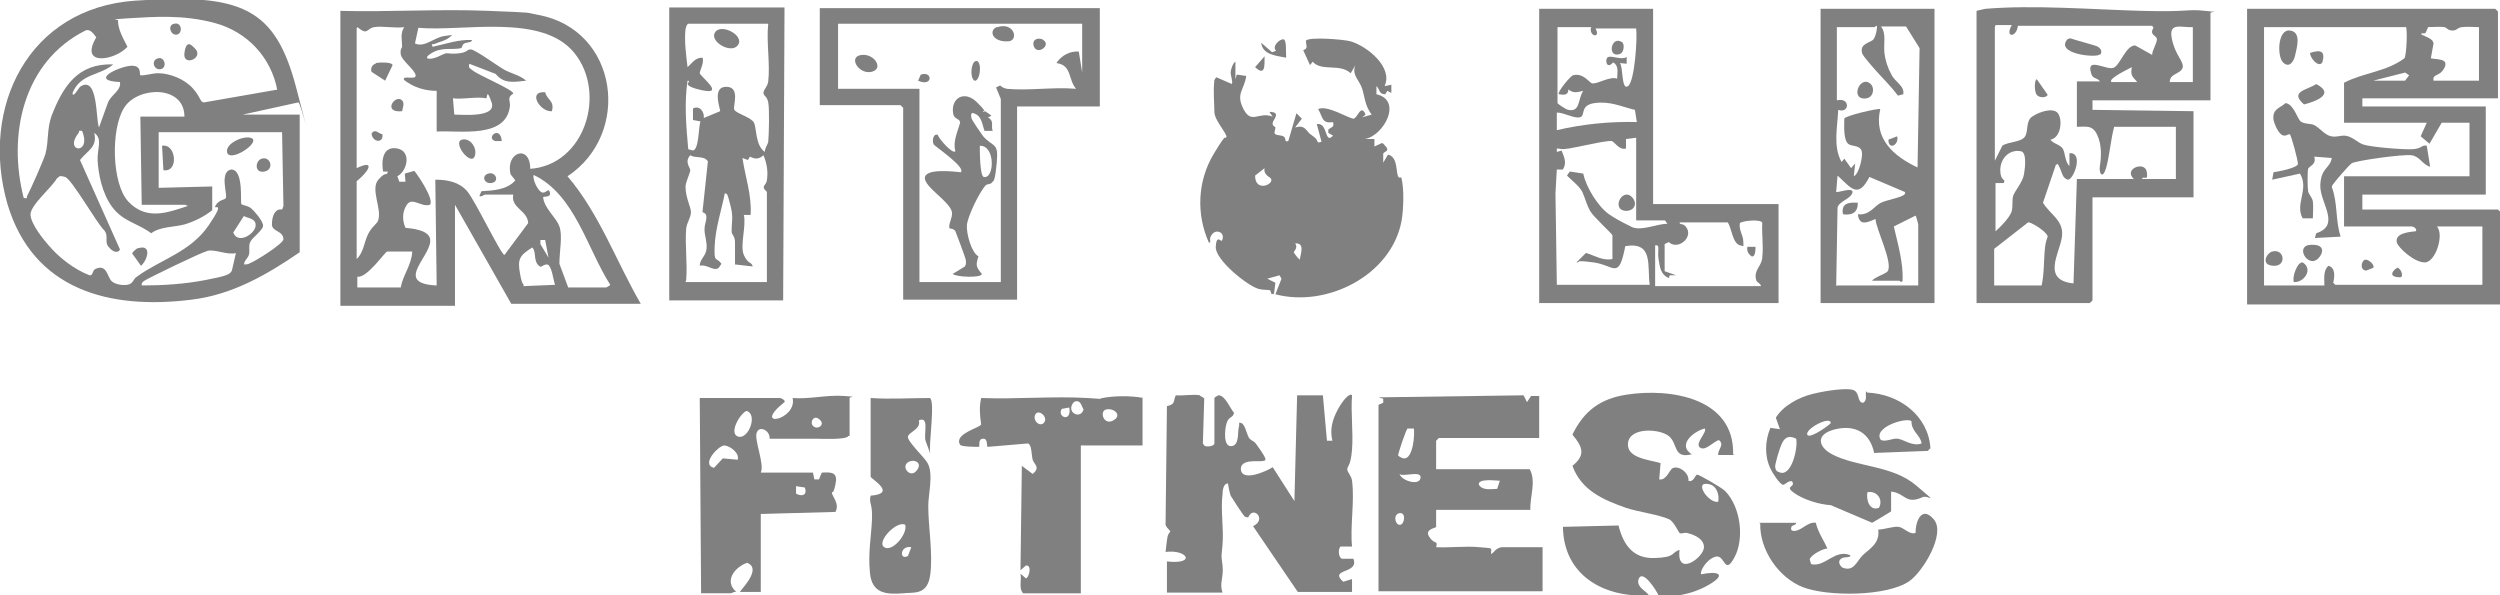
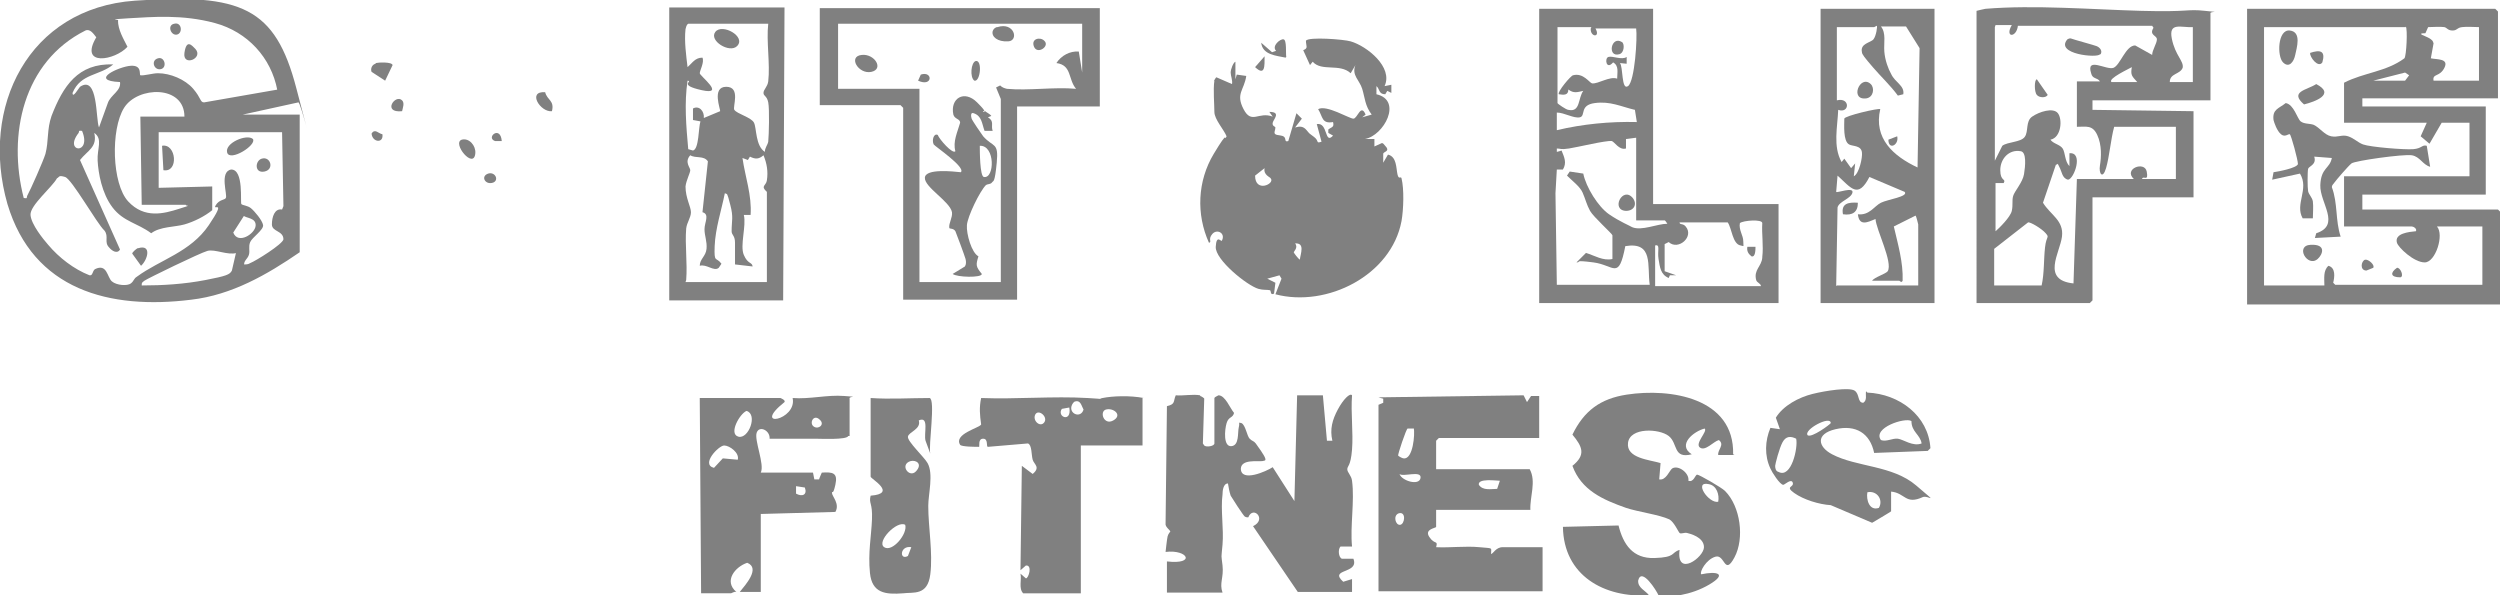
<svg xmlns="http://www.w3.org/2000/svg" id="Layer_1" version="1.1" viewBox="0 0 368.7 87.8">
  <defs>
    <style>
      .st0 {
        fill: gray;
      }
    </style>
  </defs>
  <path class="st0" d="M44.2,16.9v20.3c-4.8,3.3-10,6.3-16,7-12,1.5-23.3-1.4-27.1-14.1C-3,15.8,4.2,1.2,19.9.1s20.7,1,23.8,12.9.6,1.9.3,2.1l-8.2,1.8h8.4ZM40.9,13.3c-.9-4.8-4.4-8.6-9.2-9.9s-9.2-.9-12.8-.7-1,.2-1.5.3c0,1.4.8,2.7,1.4,3.9-1.8,2-7.2,3-4.6-1.4-.4-.5-.9-1.3-1.6-1C3.4,9.1,1.1,19.9,3.5,29.2c.6.1.4,0,.5-.3.5-.9,2.4-5.2,2.7-6.2.5-1.9.2-3.6.9-5.6,1.7-4.4,3.9-7.8,9.1-7.6-2,1.7-4.8,1.3-6,4.2,0,.9.9-.7,1.1-.9,2.7-1.8,2.3,4.8,2.8,6l1.3-3.6c.4-1.2,2-1.8,1.8-3.1-4.7-.2-.1-2.3,1.6-2.4s1.2,1.3,1.4,1.4c.5.1,1.8-.3,2.6-.3,1.8,0,4,.9,5.2,2.3s1,2,1.6,2l10.9-1.9ZM27.2,17.2c0-4.7-6.9-4.5-8.9-1.3s-1.8,11.2.6,13.8,5.3,1.8,7.5,1.1,1-.3,1-.6h-6.5l-.2-13h6.5ZM12.1,19.3c-.6-.1-.4.1-.5.3-2.3,2.9,2,3.3.5-.3ZM31.3,27.5v3.5c-1.1.9-2.7,1.7-4.1,2.1s-3.6.3-4.9,1.3c-2-1.5-4.1-1.7-5.7-3.8s-2.1-5.1-2.2-6.9.8-3.2-.5-4.1c.5,2.1-1,2.6-2.1,4l5.9,13.2c-.4.7-1.2.2-1.6-.3-.8-.8,0-1.6-.7-2.5-1.1-1-4.8-7.6-5.8-7.9s-.8,0-1.2.2c-.7,1.3-4,4-3.9,5.4s1.9,3.6,2.6,4.4c1.6,1.9,3.8,3.6,6.1,4.5.5.1.4-.6.8-.9,1.8-.9,1.8,1.2,2.5,1.8s2.3.7,2.8.3.4-.7.9-1c3.4-2.5,7.9-3.6,10.6-7.6s.5-2,1-2.9,1.4-.8,1.5-1.1c.3-.4-1-3.9.8-4.2,1.9,0,1.3,4.9,1.5,5.1s.9.2,1.4.6,1.7,1.8,1.8,2.5-1.6,1.8-1.9,2.5,0,1.3-.2,1.9-.7.8-.7,1.4c.3,0,.6,0,.9-.2.8-.3,4.8-2.8,4.9-3.5,0-1.3-1.7-1.1-1.7-2.2s.4-2.4,1.5-2.2l.2-.5-.2-10.9h-18.2v8.2l7.9-.2ZM36,31.8l-1.6,2.5c.7,1.8,3.2.2,3.3-1s-1.4-1.1-1.8-1.5ZM34.9,37.3c-1.3.4-3.2-.6-4.3-.3s-8.9,4.1-9.3,4.4-.4.3-.4.7c3.1,0,6.3-.2,9.4-.8s3.6-.8,3.9-1.4l.6-2.6Z" />
-   <path class="st0" d="M50,1.6c7.3.2,14.7-.3,22,0s5.2.2,7.4.6c11.8,2.2,13.8,17.5,4.3,23.8,4.7,5.5,7.2,12.6,10.8,18.8h-19.1s-8.3-14.6-8.3-14.6v14.9h-16.9V1.6ZM52.6,4.2v20.6c2.5-1.2,2,.1.6,1.4s-.6.2-.6.2v11.8c1-.9,1.1-2.5,1.7-3.7s1.4-1.5,1.5-2.1c.5-1.7-1.2-4.5,0-5.9s1.2-.4,1.4-1.2h-.7c-.3-1.7,0-3.8,2.1-3.4s1.5,3.3,0,4.1l.3.8h.9s-.1-1.2-.1-1.2l1.4-.4c.6.7,3,4.3,2.3,5-1.3.4-2.6-1.2-3.4,0s-.6,2.5-.2,3.4c1,.1,3.2.3,3.6,1.5.7,2.4-5.7,6.7,1,7l-.2-15.6c1.7,0,3.5.3,4.7,1.7s5,9.4,5.5,9.4l3.5-4.7c-.1-1.9-2.6-2.2-2.2-4.2h-4.2c-.1,0-.5.4-.8.2l.3-.7c1.7-.1,3.8-.2,5-1.6l-.7-.9c-.8-3.3,2.9-4.5,2.9-.8,8.1-.6,11.3-11.2,6.5-17.1s-16.4-3.1-23-3.7l-.5,2.3c1.4.7,2.8-.9,4.4-1.1s1.1-.2.7.2c-.6.5-1.3.6-2,.9s-.7-.1-.5.5c1.9-.4,3.8-1.1,5.8-1,0,.4-.7.3-1.1.5s-.3.6-.5.7c-1.2.3-2.8-.2-4.3.7s-.4,1.1.8.6c1.9-.9,1-.4,2.8-.5s1.5-.7,2.2-.6,4,2.5,4.9,3,2.3.8,3.2,1.6c-1.8.2-3.3.5-4.5-1l-3.9-1.5c-.1.6,0,.6.4.9.7.7,6.1,2.9,6.1,3.5-1,.6-.4,1.1-.5,1.9-.6,4.8-7.4,3.5-10.8,3.7v-6c-1.7,0-3.4-.5-4.8-1.6-.4-.8,1.8.1,1.7-.7s-2.1-2.2-2.2-3.1.2-.8.2-1.2c0-.9-.3-1.8.3-2.8-1.3.2-3.2-.2-4.4,0s-.9,1.3-2.5,0ZM71.7,14.5c-1.3-.3-3.5.2-4.9,0l.2,2.4c1.2,0,6.3.5,5.5-1.8s-.6-.6-.8-.6ZM83.9,42.4h5.5s.6-.3.6-.4c-3.4-5.3-5.2-13.3-11.3-16.2-.2.7.7,2.5,1.3,2.6s.9-.8,1.1,0-1,.5-1,.7c.2,1.7,1.9,2.9,2.4,4.3s0,3.6,0,5.5l1.3,3.5ZM80.4,35.4h-.7s0,.6,0,.6l1.2,2-.5-2.6ZM81.9,42.1c-.3-.6-.5-3.2-1.3-3.1s-.7.7-1.3,0-.2-1.9-.8-2.5c-1.9,1.2-2.2,1.7-1.8,3.9s.6,1.1.5,1.8l4.8-.2ZM60.8,37.1h-3.7c-.3,0-3,4-4.4,3.7v1.6c0,0,6.4,0,6.4,0,.3-1.8,1.6-3.3,1.7-5.3Z" />
  <path class="st0" d="M179,12c0,0,.3-.6.4-.6l2.3,1c.1-.6-.2-1.2-.2-1.7s.4-1.5.7-1.6v2.6s.2-.7.2-.7l1.4.2c-.3,2.1-1.6,2.6-.4,4.9s2.2.3,4.3,1.1l-.5-.7c1.8,0,.6,1.1.5,1.6s.3.5.4.7c0,.4-.3.8,0,1s1,.1,1.3.4,0,.8.6.6l1.2-4.1.8.8-1,1.3c.7-.2,1.2-.2,1.7.4s.3.4,1.1,1,.2,1,1.1.7l-.7-2.6c1.7-.3,1.1,3.1,2.4,1.7l-.7-.4v-.5c.5-.4.9-.3.7-1.1-1.7.3-1.5-.8-2.2-1.9,1.2-.7,4.6,1.4,5.2,1.4s1.1-2.3,1.8-.6l-.5.4,1.4-.4c-1-1.3-1-2.5-1.4-3.8s-1.6-2-1-3.5l-.7,1.2c-1.6-1.5-4.3-.2-5.6-1.7l-.4.5-1-2.2c.8-.3.4-.6.4-1.4.4-.6,5.6-.2,6.6.1,2.4.7,6.3,3.8,5,6.6l1-.2v1.2s-.6-.3-.6-.3l-.3.5c-1,0-.8-.8-1.3-1.2v1.2c3.9.9,1.1,6.1-1.7,6.6h1.4c0,.1,0,1.1,0,1.1l1.1-.5c.2,0,.3.2.4.3,1,1-.2.9-.2,1.3s0,.9,0,1.3l.7-1.2c1.3.3,1.2,2,1.4,2.9s.5.2.6.6c.4,1.6.3,4.6,0,6.3-1.5,8-11,12.8-18.6,10.8l.9-2.3-.3-.5-1.8.5,1.2.6-.2,1.6c-.6.3-.4-.4-.6-.5-.5-.1-1,0-1.7-.2-1.7-.5-6.4-4.3-6.3-6.2s.8-.7.9-.9c.6-1.1-.7-1.8-1.4-1s0,1.2-.5,1.3c-1.9-4.2-1.7-9.1.7-13.1s1.4-1.6,1.9-2.6c-.4-1-1.8-2.5-1.8-3.6s-.2-3.3,0-4.6ZM187.4,26.3c-.1-.2-1.1-.5-.9-1.5l-1.4,1.1c0,2.6,3,1.2,2.3.4ZM191.7,38.3c.1-.9.8-2.5-.7-2.4.5.6-.2,1.2-.2,1.3s.7,1,.9,1.1Z" />
  <path class="st0" d="M368.3,14.5h-19.9v1.2h18.2v13h-18.2v2.2h20l.4.4v13.6h-37.4V1.3h36.6l.4.4v12.8ZM354.8,4h-20.9v38.1h8.9c0-1-.2-2.2.6-2.9,1.1.3.9,1.7.7,2.5l.3.3h21.7v-8.6h-6.7c1.1,1.2-.2,5.3-1.8,5.3s-3.9-2.2-4.1-2.9c-.4-1.4,1.8-1.6,2.8-1.7.2-.4-.4-.7-.6-.7h-10v-7.4h18.5v-7.9h-4.1l-1.8,3.1-1.3-1.1.9-2h-12.2v-5.9c2.9-1.5,6.2-1.6,8.9-3.6.3-.3.5-4.4.2-4.7ZM365.6,4c-.8,0-1.7-.1-2.5,0s-.7.5-1.4.5-.8-.4-1.2-.5c-.7-.1-1.6,0-2.4,0l-.4.9c-1.5,0,0,.4.5.7s.6.4.7.8l-.4,2.2c.9.2,2.7,0,2,1.4s-1.8.8-1.6,1.9h6.7V4ZM350,11.9h4.7l.6-.8-.6-.4-4.7,1.2Z" />
  <path class="st0" d="M326.1,14.8h-17.5v1.4s14.9.2,14.9.2v12.7h-14.9v15.2l-.4.4h-16.7V1.6c.4-.1.8-.2,1.3-.3,7.2-.6,15.8.1,23,.3s6.6-.3,9.4,0,.6,0,.8.4v12.8ZM294.2,4v19.7l1.1-2.2c.8-.6,2.7-.5,3.3-1.3s.1-2.3,1.1-3,3.1-1.4,3.8-.5.5,3.6-1.1,3.9c.4.6,1.4.7,1.8,1.3s.3,1.9,1,2.6v-1.9c2.1-.2.7,3.8-.2,3.9-.9-.2-.9-1.2-1.3-1.9s0-.4-.5-.3l-1.9,5.6c1.1,1.8,3.1,2.6,2.8,5s-3.1,6.4,1.7,6.9l.5-15.4h8.4c-1.6-1.5,1.6-2.7,1.9-1.1s-.5.5-.7,1.1h5v-7.7h-9.1c-.5,1.8-.7,4.4-1.2,6.1s-1.1.8-.9-.4.3-3-.4-4.5-1.6-1.2-3-1.2v-6.7h3.4c-.4-.6-1.1-.3-1.3-1.2-.8-2.5,2.3-.4,3.3-.8s1.8-3.3,3.2-3.3l2.5,1.4c0-.7.7-1.7.7-2.3s-1.2-.6-.5-1.7l-.2-.3h-19.8c-.2,1.8-2,1.8-.9-.1h-2.4ZM323.4,4c-1.7.1-3.6-.8-3.1,1.7s1.8,3.3,1.6,4.3c-.4,1-1.9.8-1.9,2.1h3.4V4ZM311.4,12.1h3.8c-.8-.9-1-1-.8-2.2-.3.2-3.6,1.7-3,2.2ZM294.2,34.2c.7-.6,2.3-2.2,2.5-3.1s0-1.5.2-2.2,1.4-2,1.6-3.2.4-3.3-.5-3.4c-1.7-.3-3,1.1-3,2.8s.9,1.2.5,1.9h-1.2v7.3ZM301.1,42.1c.4-1.8.3-3.8.5-5.6s.7-1.4.1-2.1-2.3-1.7-2.6-1.6l-5,3.9v5.4h7Z" />
  <path class="st0" d="M177,58.4c.1,0,.6.3.6.4l-.2,6.6.2.3c.3.3,1.5.1,1.5-.3v-6.7c0-.1.4-.3.6-.4,1,0,1.7,1.9,2.3,2.6-.2.8-.8.5-1.1,1.5s-.5,3.5.7,3.4.9-2,1.1-2.8-.2-.7.4-.6c.6.3.8,1.9,1.2,2.3s.6.3.9.7,1.3,1.8,1.4,2.2-.1.3-.4.4c-.8.1-3.1-.3-3.2,1.1,0,2.1,3.8.4,4.7-.2l3.2,5,.4-15.6h3.8l.6,6.7h.8c-.4-1.7,0-3.1.8-4.6s1.8-2.5,2.1-2.1c-.2,2.6.2,5.5,0,8s-.7,2.4-.7,2.9.6.9.7,1.7c.4,3-.3,6.7,0,9.7h-1.7c-.4.4-.3,1.6.2,1.8h1.7c.9,2.3-3.7,1.4-1.5,3.4l1.3-.4v1.9s-8,0-8,0l-6.6-9.7c2.1-1,0-3.1-.7-1.3-.2,0-.3,0-.5-.1s-2-2.9-2.1-3.1c-.2-.6-.3-1.2-.4-1.8-.7,0-.8,1.1-.8,1.6-.3,2.3.2,5.1,0,7.4s-.2,1.3,0,3.1-.5,2.6,0,4h-8.2v-4.6c4.3.5,3.1-1.8-.2-1.4,0,0,.2-1.9.3-2.3s.4-.7.4-.7c0-.2-.8-.7-.7-1.2l.2-17.3c1.3-.3.9-.7,1.3-1.6,1.1.1,2.5-.2,3.6,0Z" />
  <path class="st0" d="M243.8,1.3v28.8h18.5v14.6h-35.3V1.3h16.8ZM234.7,4h-5v11.2c0,.1,1.3,1,1.6,1,1.8.4,1.4-1.7,2.2-2.8-.9.2-1.4.4-2.2-.2,0,.9-.7.8-1.4.7-.3-.3,1.8-2.8,2.1-2.8,1.5-.4,2.4,1.1,2.8,1.2.9.1,2.6-1.1,3.7-.7,0-.9.3-1.9-.6-2.4-1,1.2-1.3-.6-.7-.8s2,.5,2.7,0v1s-1-.1-1-.1c.5.5.2,4.1,1.2,3.4s1.4-7.2,1.2-8.5h-6c.8,1.4-.8,1.3-.7,0ZM241.1,16.2c-2.1-.5-3.6-1.3-5.9-1s-1.3,1.9-2.2,2.1-2.3-.7-3.4-.7v2.6c3.8-.9,7.8-1.3,11.8-1.2l-.3-1.9ZM241.4,20.3l-1.6.2v1.4c-1,.3-1.7-1-2.1-1.1-.9-.1-5,.9-6.3,1.1s-1.2,0-1.8,0v.5c.1,0,.7-.2.7-.2.4,1,.8,1.8.2,2.8h-.9s-.2,3.5-.2,3.5l.2,13.5h13.7c-.4-2.8.6-6.4-3.6-5.7-1,5.1-1.6,2.8-4.7,2.4s-1.7,0-2.5,0l1.4-1.4c1.3.4,2.5,1.2,3.9.9v-3.5c0-.2-2.8-2.7-3.3-3.6s-.7-1.8-1.1-2.7-1.5-1.7-2.3-2.5l.4-.6,2,.3c.4,2,2.2,4.9,3.8,6s3.1,1.7,3.4,1.9c1.4.6,3.7-.5,5.2-.5,0,0-.3-.5-.4-.5h-4.2v-12.2ZM259.9,37.9c.2-1.6-.1-3.4,0-5,0-.6-2.8-.4-3.3,0-.2,1,.5,1.8.5,2.7s.2.7-.4.6c-1.2-.2-1.3-2.6-1.9-3.4h-7.1c0,.4.5.1.9.6,1.3,1.5-1.1,3.6-2.5,2.3l-.6.3v4l1.7.6h-.9c0-.1-.2.4-.2.4-1.2-.5-1.3-1.6-1.5-2.8s.3-2.2-.5-2v6h15.6c0-.4-.6-.5-.7-.9-.4-1.5.8-2,.9-3.3Z" />
  <path class="st0" d="M227.5,87.2h-24.2c0-.1,0-27.5,0-27.5l.7-.3v-.6c-.1,0-.7-.2-.7-.2l21.4-.3.5,1,.6-.9h1.2s0,6.2,0,6.2h-14.8l-.4.4v4.2h13.8c1,1.8,0,4.1.1,6-1.6,0-3.3,0-4.9,0s-1.4,0-2.9,0-4.1,0-6.1,0v2.5c0,.2-1.8.3-1,1.5s1.3.4,1,1.5c2.1.1,4.3-.2,6.4,0s1.7,0,1.7,1c.3,0,.7-1,1.7-1h5.9v6.5ZM208.5,63.2c-.3,0-.7,0-.9,0s-1.5,3.9-1.4,4,.6.4.8.4c1.4.2,1.7-3.6,1.5-4.5ZM206.4,69.9c.3,1,2.9,1.8,3.1.6s-2.6-.1-3.1-.6ZM221.2,70.9c-.5,0-3.3-.4-3.1.6.6.9,1.8.6,2.7.6l.4-1.2ZM206.3,75.7c-.9.3-.5,1.8.2,1.7s.9-2-.2-1.7Z" />
  <path class="st0" d="M255.8,67.1h-2.4c-.1-.8,1-1.5.1-2.2-.8.2-2,1.7-2.8,1.1s1.2-2.4.7-2.8c-1.6.4-4.1,2.4-1.9,3.8-2.8.7-2-1.6-3.4-2.7s-5.7-1.3-6,1,3.2,2.5,4.8,3l-.2,2.4c1,.2,1.5-1.3,1.9-1.6.9-.6,2.6.7,2.4,1.8.8.3,1-.9,1.3-.9s3.6,1.9,4.1,2.4c2.3,2.3,2.9,7,1.4,9.8s-1.4-.5-2.8-.1-2.4,2.3-2.1,2.6c2.3-.5,3.9-.1,1.2,1.5s-6,2-7.5,1.6c-.3-.7-2.5-4.2-3-2.2-.1,1.1,1.1,1.5,1.6,2.2-6.6.4-12.6-2.9-12.7-10.1l8.2-.2c.7,2.8,2.1,4.9,5.3,4.8s2.4-.8,3.7-1.2c-.5,4.1,3.6,1.1,3.6-.4s-2.1-2-2.5-2.1-.9.2-1.1,0-.8-1.6-1.5-2c-1.5-.7-4.6-1.1-6.4-1.7-3.4-1.2-6.6-2.6-7.9-6.2,2-1.6,1.5-2.8,0-4.6,1.7-3.5,4.1-5.3,8-5.9,6.5-1,15.9.5,15.7,8.8ZM253.4,74c.2-1-.2-2.4-1.4-2.6-2.3-.5,0,2.9,1.4,2.6Z" />
  <path class="st0" d="M115.7,1.1l-.2,43.2h-16.8V1.1h17ZM113.1,3.5h-11.6c-.3.2-.3.5-.4.8-.2,1.8.1,3.9.3,5.6.7-.6,1.1-1.4,2.2-1.4.3.7-.4,1.9-.4,2.3s3.9,3.3.3,2.5-1.2-1.3-2.1-1.4c-.5,3.3-.2,6.7.1,10.1l.7.2c.9-.2.8-3.4,1.1-4.3l-1.1-.2v-1.7c.9-.5,1.7.4,1.6,1.4l2.4-1c.1-.2-1.3-3.6.9-3.6s.9,3,1.2,3.4c.4.6,2.5,1.1,2.9,1.9s.2,3.4,1.6,4.3c0-.6.4-1,.5-1.5.1-1,.2-4.8,0-5.8s-.7-.9-.7-1.4.6-.9.7-1.7c.3-2.6-.3-5.9,0-8.5ZM101.1,41.6h12v-13.3c-1-.9-.1-.9,0-1.7.2-1.3,0-2.5-.5-3.7-.7.6-1.2.6-2,.2l-.3.5-.8-.3c.4,2.8,1.4,5.5,1.2,8.4h-1c.4,1.6-.6,4.5,0,5.9s1.2,1,1.3,1.7l-2.6-.3c0-1.1,0-2.1,0-3.2s-.5-1.1-.5-1.7c0-1.6.3-2-.2-3.9s-.4-1.5-.8-1.7c-.5,2.5-1.4,5.2-1.5,7.8s.2,1.5,1,2.6l-.4.6c-.7.6-1.8-.6-2.8-.3,0-1,.9-1.4,1-2.5s-.3-1.9-.3-2.9.8-2.2-.3-2.5l.8-7.5c-.6-.9-1.8-.4-2.6-.9-.9,1,0,1.8,0,2.2s-.6,1.5-.7,2.4c0,1.7.8,3,.8,3.8s-.6,1.5-.7,2.4c-.2,2.4.2,5.1,0,7.6Z" />
  <path class="st0" d="M285.3,1.3v43.4h-16.8V1.3h16.8ZM276.4,4h-5.5v10.8c2-.5,1.9,2,.2,1.4-.1,2.5-.8,5.4.5,7.7l.4-.5,1,1.4.6-.7-.2,1.9c.8-.4,1.3-2.8,1.2-3.5-.1-1.1-1.4-.9-1.9-1.2-.9-.5-.7-2.9-.7-3.8,0-.4,5.1-1.6,5.3-1.4-1,4.3,1.9,6.9,5.5,8.6l.3-17.6-2-3.2h-3.7c.8,1,.4,2.4.5,3.7s.6,2.6,1,3.3c.6,1.3,2,1.7,1.8,3l-.8.2c-1.1-1.5-2.5-2.8-3.7-4.2s-1.6-1.9-1.6-2.2c-.3-1.3,1.3-1.4,1.7-1.9s.6-1.9.5-2ZM270.9,42.1h12v-9c0,0-.3-1.3-.4-1.3l-3.2,1.6c.6,2.6,1.4,5.3,1.3,8-.2.4-.4,0-.5,0h-4c.3-.5,2-1,2.3-1.4.8-1.3-1.7-6.1-1.8-7.7-1.2.5-2.4,1.1-2.6-.7,1.7.2,2.4-1.2,3.4-1.7s4.1-.9,3.5-1.6l-5.2-2.2c-1.7,3.3-2.7,1.6-4.7-.2l-.2,2.4c.1.2,2.6-.8,2.4.1s-2,1.3-2.2,2.2l-.2,11.6Z" />
  <path class="st0" d="M162.2,1.1v14.6h-12.2v28.5h-16.8V15.9l-.4-.4h-11.9V1.2h41.3ZM159.6,3.5h-36v9.6h12v28.5h12V14.6s-.7-1.7-.7-1.7l.6-.3c.3.3.6.4,1,.5,3.2.3,7-.3,10.2,0-1.2-1.4-.6-3.5-2.9-3.8.7-1.1,2-1.8,3.3-1.7l.5,3.1V3.5Z" />
  <path class="st0" d="M125.1,64.3c-.2.6-4.1.4-4.9.4s-1.9,0-2.9,0-2.6,0-3.8,0c.1-1.2-1.5-2-1.9-.9s1.2,4.7.6,5.9h7.7l.2,1h.7c0-.1.4-1,.4-1,1.6-.1,2.4,0,2,1.8s-.5.7-.5,1.2,1.2,1.6.5,2.8l-11,.3v11.5h-3.1c.8-1,3.1-3.5,1.1-4.3-1.8.6-3.5,2.7-1.6,4.3-.3-.1-.7.2-.8.2h-4.4l-.2-28.8h11.9c0,0,.8.3.6.6-5,4,1.9,2.7,1.2-.6,2.5.2,5.1-.5,7.6-.3s.6,0,.8.4v5.5ZM110.1,60.6c-1,.4-2.7,3.4-1.2,3.8s2.9-3.3,1.2-3.8ZM120.9,61.9c-.9-.9-1.6.5-.9,1s1.7-.3.9-1ZM108.8,67.8c.3-1-1.2-2.1-2-2.1s-3.5,2.8-1.5,3.3l1.3-1.4,2.2.2ZM117.4,72.8c.9.5,1.7.2,1.3-.9l-1.3-.2v1.2Z" />
  <path class="st0" d="M168.5,58.7v7h-9.1v21.8h-8.5c-.7-.7-.2-2-.4-2.9l.8.7c.4,0,1-2,0-1.9l-.8.7.2-15.4,1.6,1.2c1.2-1,.2-1.4,0-2.1s-.1-2.2-.7-2.4l-5.9.5c-.3,0,.1-1.2-.7-1.2-.8,0-.5,1.1-.6,1.2-.5,0-2.6,0-2.8-.3-1-1.6,2.9-2.5,3.1-3-.2-1.4-.3-2.5,0-3.9,5.2.2,10.6-.3,15.7,0s.7.3,2.2,0,4-.4,6.1,0ZM158.6,59.2c-.2,0-.4.3-.5.5-.6,1.3,1.3,2.1,1.7.7-.3-.5-.4-1.4-1.2-1.2ZM157.7,60.1l-1.1.2c-.8,1.2,1.5,2.1,1.1-.2ZM163.1,60.4c-1,.3-.3,2.4,1.1,1.6s0-1.9-1.1-1.6ZM152.7,61.1c-.5.9.7,2,1.3,1.2s-.8-2-1.3-1.2Z" />
  <path class="st0" d="M275.4,57.9c4.7.2,9,3.4,9.3,8.2l-.4.4-7.9.3c-.6-2.9-2.7-4.2-5.7-3.5s-2.6,2.6-.5,3.7c3.6,1.9,8.9,1.6,12.4,4.6s1.8,1.4,1,1.7c-2.6,1.2-2.6-.6-4.7-.8v2.9c.1,0-2.8,1.7-2.8,1.7l-6.1-2.6c-1.7-.1-4-.8-5.4-1.8s0-.8-.2-1.5-1.2.3-1.4.3c-.5,0-1.7-1.9-1.9-2.4-.9-1.9-.8-4.1,0-6l1.4.2-.6-1.7c1.1-1.8,3.4-3,5.4-3.5s5.4-1,6.2-.5.4,1.8,1.3,1.8c.6-.4.3-1.1.4-1.7ZM266.6,64.2c.6.4,3.3-1.6,3.4-1.8,0-1.2-4.1,1-3.4,1.8ZM281.9,62.1c-.9-.6-5.8,1-4.5,2.8.8.3,1.7-.3,2.5-.2s2.2,1.2,3.5.7c-.2-1.3-1.5-1.7-1.5-3.3ZM264.9,64.7c-.8-.4-1.5-.4-2,.5s-1.1,3.3-1.1,3.5c0,.4.1.8.5.9,1.9,1,2.9-3.6,2.6-4.9ZM275.4,72.6c-.2,1.1.3,2.8,1.7,2.3.7-1.2-.3-2.6-1.7-2.3Z" />
  <path class="st0" d="M128.4,58.7c2.9.2,5.8,0,8.7,0,.9.2-.2,7.1.1,8.2l-.7-1.9c-.3-1,.6-3.7-1-3,.4,1.3-1.5,1.7-1.6,2.4s2.4,3,2.9,3.9c.9,1.6.1,4.6.1,6.3,0,3.2.7,6.9.3,10.1s-2.5,2.6-4,2.8c-2.6.2-4.6,0-4.9-3s.2-5.4.3-7.9-.5-2.3-.2-3.5c4-.3,0-2.5,0-2.8v-11.6ZM134.3,68c-1.7.5-.2,2.6.8,1.5s0-1.7-.8-1.5ZM133.5,77.4c-1.2-.7-4.3,2.5-3.1,3.3s3.5-2,3.1-3.3ZM134.4,80.7c-1.7-.3-1.8,2-.5,1.3l.5-1.3Z" />
-   <path class="st0" d="M259.4,77.1h5.5c0,.4-.6.3-.7.6s-.1.6.4.6c1.1,0,2-1.4,3.2-1.2.3,1.4,1.2,2.6,1.7,3.8-.7,0-2.5,1-2.6,1.6l.2.7c2.1.5,3.5-2.3,5.8-1.3,0,.4-.8.2-1.2.4-.7.3-.5,1,0,1.4,1.7.7,2.1-.9,3-1.8s2.6-1.7,2.3-3.8c.9,0,2.2-.5,3-.4s1.6,1.2,2.5.9c0-1.7.9-4.1,2.7-2s-1.6,7.7-3.6,9.1c-3.3,2.3-12.1,2.3-15.7.9s-6.4-5.5-6.3-9.4Z" />
  <path class="st0" d="M189.6,8.5c-1.4-.3-3.4-.4-3.6-2.2l1.6,1.4.6-.2c-.7-.7.6-1.8,1.1-1.7s.3,2.1.4,2.6Z" />
  <path class="st0" d="M186.5,8.3c0,1.4.1,3-1.4,1.6l1.4-1.6Z" />
  <path class="st0" d="M37.3,20.5c.6.9-3.4,3.4-3.8,2s2.9-2.8,3.8-2Z" />
  <path class="st0" d="M24.1,25.1l-.2-3.6c2.1-.4,2.5,4,.2,3.6Z" />
  <path class="st0" d="M20.4,36.6c2-.6,1.4,1.7.4,2.6l-1.3-1.8c0-.2.6-.7.8-.8Z" />
  <path class="st0" d="M38.6,23.4c1.3-.4,1.9,1.6.4,1.9s-1.4-1.6-.4-1.9Z" />
  <path class="st0" d="M28.8,7.2c1.3,1.4-1.9,2.7-1.6.6s1.1-1.1,1.6-.6Z" />
  <path class="st0" d="M25.7,3.5c1.1-.3,1.3,1.4.4,1.6s-1.5-1.4-.4-1.6Z" />
  <path class="st0" d="M23.3,8.6c1-.3,1.4,1.4.4,1.6s-1.5-1.3-.4-1.6Z" />
  <path class="st0" d="M55.4,9.3c.4-.1,2.4-.2,2.5.3l-1.1,2.3-2-1.3c-.2-.5.1-1.1.6-1.2Z" />
  <path class="st0" d="M68.1,20.6c1.1-.3,2.1.9,2,2-.2,2.5-3.5-1.5-2-2Z" />
  <path class="st0" d="M80.4,13.6c.3,1.2,1.4,1.2,1,2.8-1.7.2-3.7-3-1-2.8Z" />
  <path class="st0" d="M59.3,14.8c.4.4.1,1.1,0,1.6-3,.3-1-2.6,0-1.6Z" />
  <path class="st0" d="M72,25.6c1-.3,1.6.9.8,1.3-1.2.5-2-.9-.8-1.3Z" />
  <path class="st0" d="M56.4,19.8c.2,1.4-1.5,1.2-1.6-.1.5-.8,1,0,1.6.1Z" />
  <path class="st0" d="M74,20.8h-1c-1.4-.5.8-2.4,1,0Z" />
  <path class="st0" d="M357.9,21.5l.5,3.1c-1.1-.3-1.5-1.5-2.7-1.7s-8.4.8-8.9,1.2-2.3,2.5-2.5,2.8-.4.4-.4.7c.9,2.4.5,4.9,1.3,7.3l-3.8.2.2-.7c3.7-1.2.5-4.5.6-7.1s1.4-2.4,1.7-4l-2.6-.2c.4,1.2-.8,1.4-.9,1.8s-.1,2.8,0,3.3.6.9.7,1.5c.1.8,0,1.7,0,2.5h-1.5c-1.2-2.1,1-4.3-.4-6.6l-4.1.9.2-1.1c.7-.1,3.4-.6,3.6-1.2,0-.6-1-4.3-1.2-4.4s-.7.5-1.3,0-1-1.7-1.1-2.1c-.2-1.6.8-1.7,1.8-2.5,1.2.2,1.7,2.3,2.2,2.7s1.3.3,1.9.5c.9.4,1.6,1.5,2.6,1.7s1.6-.3,2.5,0,1.4.9,2.2,1.2c1.1.4,6.1.8,7.4.7s1.3-.7,2-.5Z" />
  <path class="st0" d="M336.7,9.2c-.9-.9-.8-4.9,1-4.7s1,2.6.8,3.6-.9,2-1.8,1.1Z" />
  <path class="st0" d="M341.6,12.4c2.9,1.5-.2,2.6-1.8,3-2.2-1.9.4-2.1,1.8-3Z" />
  <path class="st0" d="M341.8,38.2c-1.5,1.3-3.4-2-1-2.1s1.7,1.5,1,2.1Z" />
-   <path class="st0" d="M335.1,37.1c1.8-.5,2.2,2.2.2,2.1s-1-1.9-.2-2.1Z" />
-   <path class="st0" d="M338.3,41.6c-.3-.7.5-3,1.3-2.9,1.6,1,.2,3-1.3,2.9Z" />
+   <path class="st0" d="M338.3,41.6Z" />
  <path class="st0" d="M340.7,7.8c1.5-.5,2.3-.3,1.8,1.4-.6.9-1.9-.8-1.8-1.4Z" />
  <path class="st0" d="M348.8,38.3c.5-.1,1.5.8,1.2,1.2l-1,.4c-1,0-.8-1.4-.2-1.6Z" />
  <path class="st0" d="M353.5,39.5c.5-.1,1.1,1.3.5,1.4-1.5,0-1.5-.7-.5-1.4Z" />
  <path class="st0" d="M309.7,8c-.3.6-6.7,0-4.8-2.2.2-.1.4-.2.6-.1s3.5,1,3.7,1.1c.5.2.9.7.6,1.2Z" />
  <path class="st0" d="M300.4,14c-.4-.4-.4-2.3,0-2.3l1.6,2.3c-.3.5-1.3.4-1.6,0Z" />
  <path class="st0" d="M240.8,29.2c.7.9.2,1.9-1,1.9-2.3-.1-.5-3.7,1-1.9Z" />
  <path class="st0" d="M258.9,36.4c0,.4,0,1.6-.6,1.4-.5-.4-.7-.8-.6-1.4h1.2Z" />
  <path class="st0" d="M239.2,6.2c.4.2.4,1.6-.4,1.8-1.8.5-1.2-2.8.4-1.8Z" />
  <path class="st0" d="M108.7,6.8c-1.1,1.1-4.2-.8-3.2-2.1s4.6.7,3.2,2.1Z" />
  <path class="st0" d="M275.9,12.4c.6.6.4,1.9-.6,2.1-2.6.4-1-3.6.6-2.1Z" />
  <path class="st0" d="M279.8,20.1c.3,1.3-1.3,2.1-1.3.5l1.3-.5Z" />
  <path class="st0" d="M274,29.9c0,1.4-.8,1.9-2.2,1.7-.3-1.6.8-1.8,2.2-1.7Z" />
  <path class="st0" d="M145.3,16.4c.2.2.7.4.9.7l-.5.2c1,.6.4,1.2.7,2h-1.2c-.4-1.1-.4-2.2-1.6-2.6-.5-.2-.4.5-.3.8s1.4,2.2,1.7,2.6c1.5,1.7,2.3.8,2,3.9s-.5,2.6-.7,2.9-.6.2-.9.4c-.9.9-2.7,4.6-2.8,5.9s.7,4.1,1.7,4.6c-.4,1.3-.4,1.5.5,2.6,0,.6-3.7.5-4.3,0l1.8-1.1c.2-.3.2-.7.1-1.1s-1.4-3.9-1.5-4.1c-.3-.5-.9-.3-.9-.5-.1-.7.5-1.5.4-2.3-.3-1.6-4.1-3.7-4-5.1s4.3-.9,5.3-.8c.8-.7-3.8-3.8-4-4.1-.3-.6,0-1.7.6-1.4.2.6,2.2,2.9,2.6,2.4-.4-1.4.3-2.8.7-4.2,0-.6-.8-.5-1-1.2-.5-2.4,1.6-3.7,3.5-1.8s.6,1,.9,1.4ZM144.5,21.5c0,.7,0,4.5.6,4.6,1.6.3,1.7-4.7-.6-4.6Z" />
  <path class="st0" d="M127.1,8.1c1.9-.2,3.3,2.1,1.4,2.5s-3.5-2.3-1.4-2.5Z" />
  <path class="st0" d="M147.1,4c2.5-.8,3.2,2,1.6,2.1s-2.5-.7-2.3-1.5c.1-.3.3-.5.6-.6Z" />
  <path class="st0" d="M143.9,9c1-.2.7,3.1-.2,2.9-.7-.5-.5-2.7.2-2.9Z" />
  <path class="st0" d="M154,6c.9.8-1,2.1-1.5.9s.9-1.5,1.5-.9Z" />
  <path class="st0" d="M135.4,11.9l.4-.9c1.8-.6,1.8,1.9-.4.9Z" />
</svg>